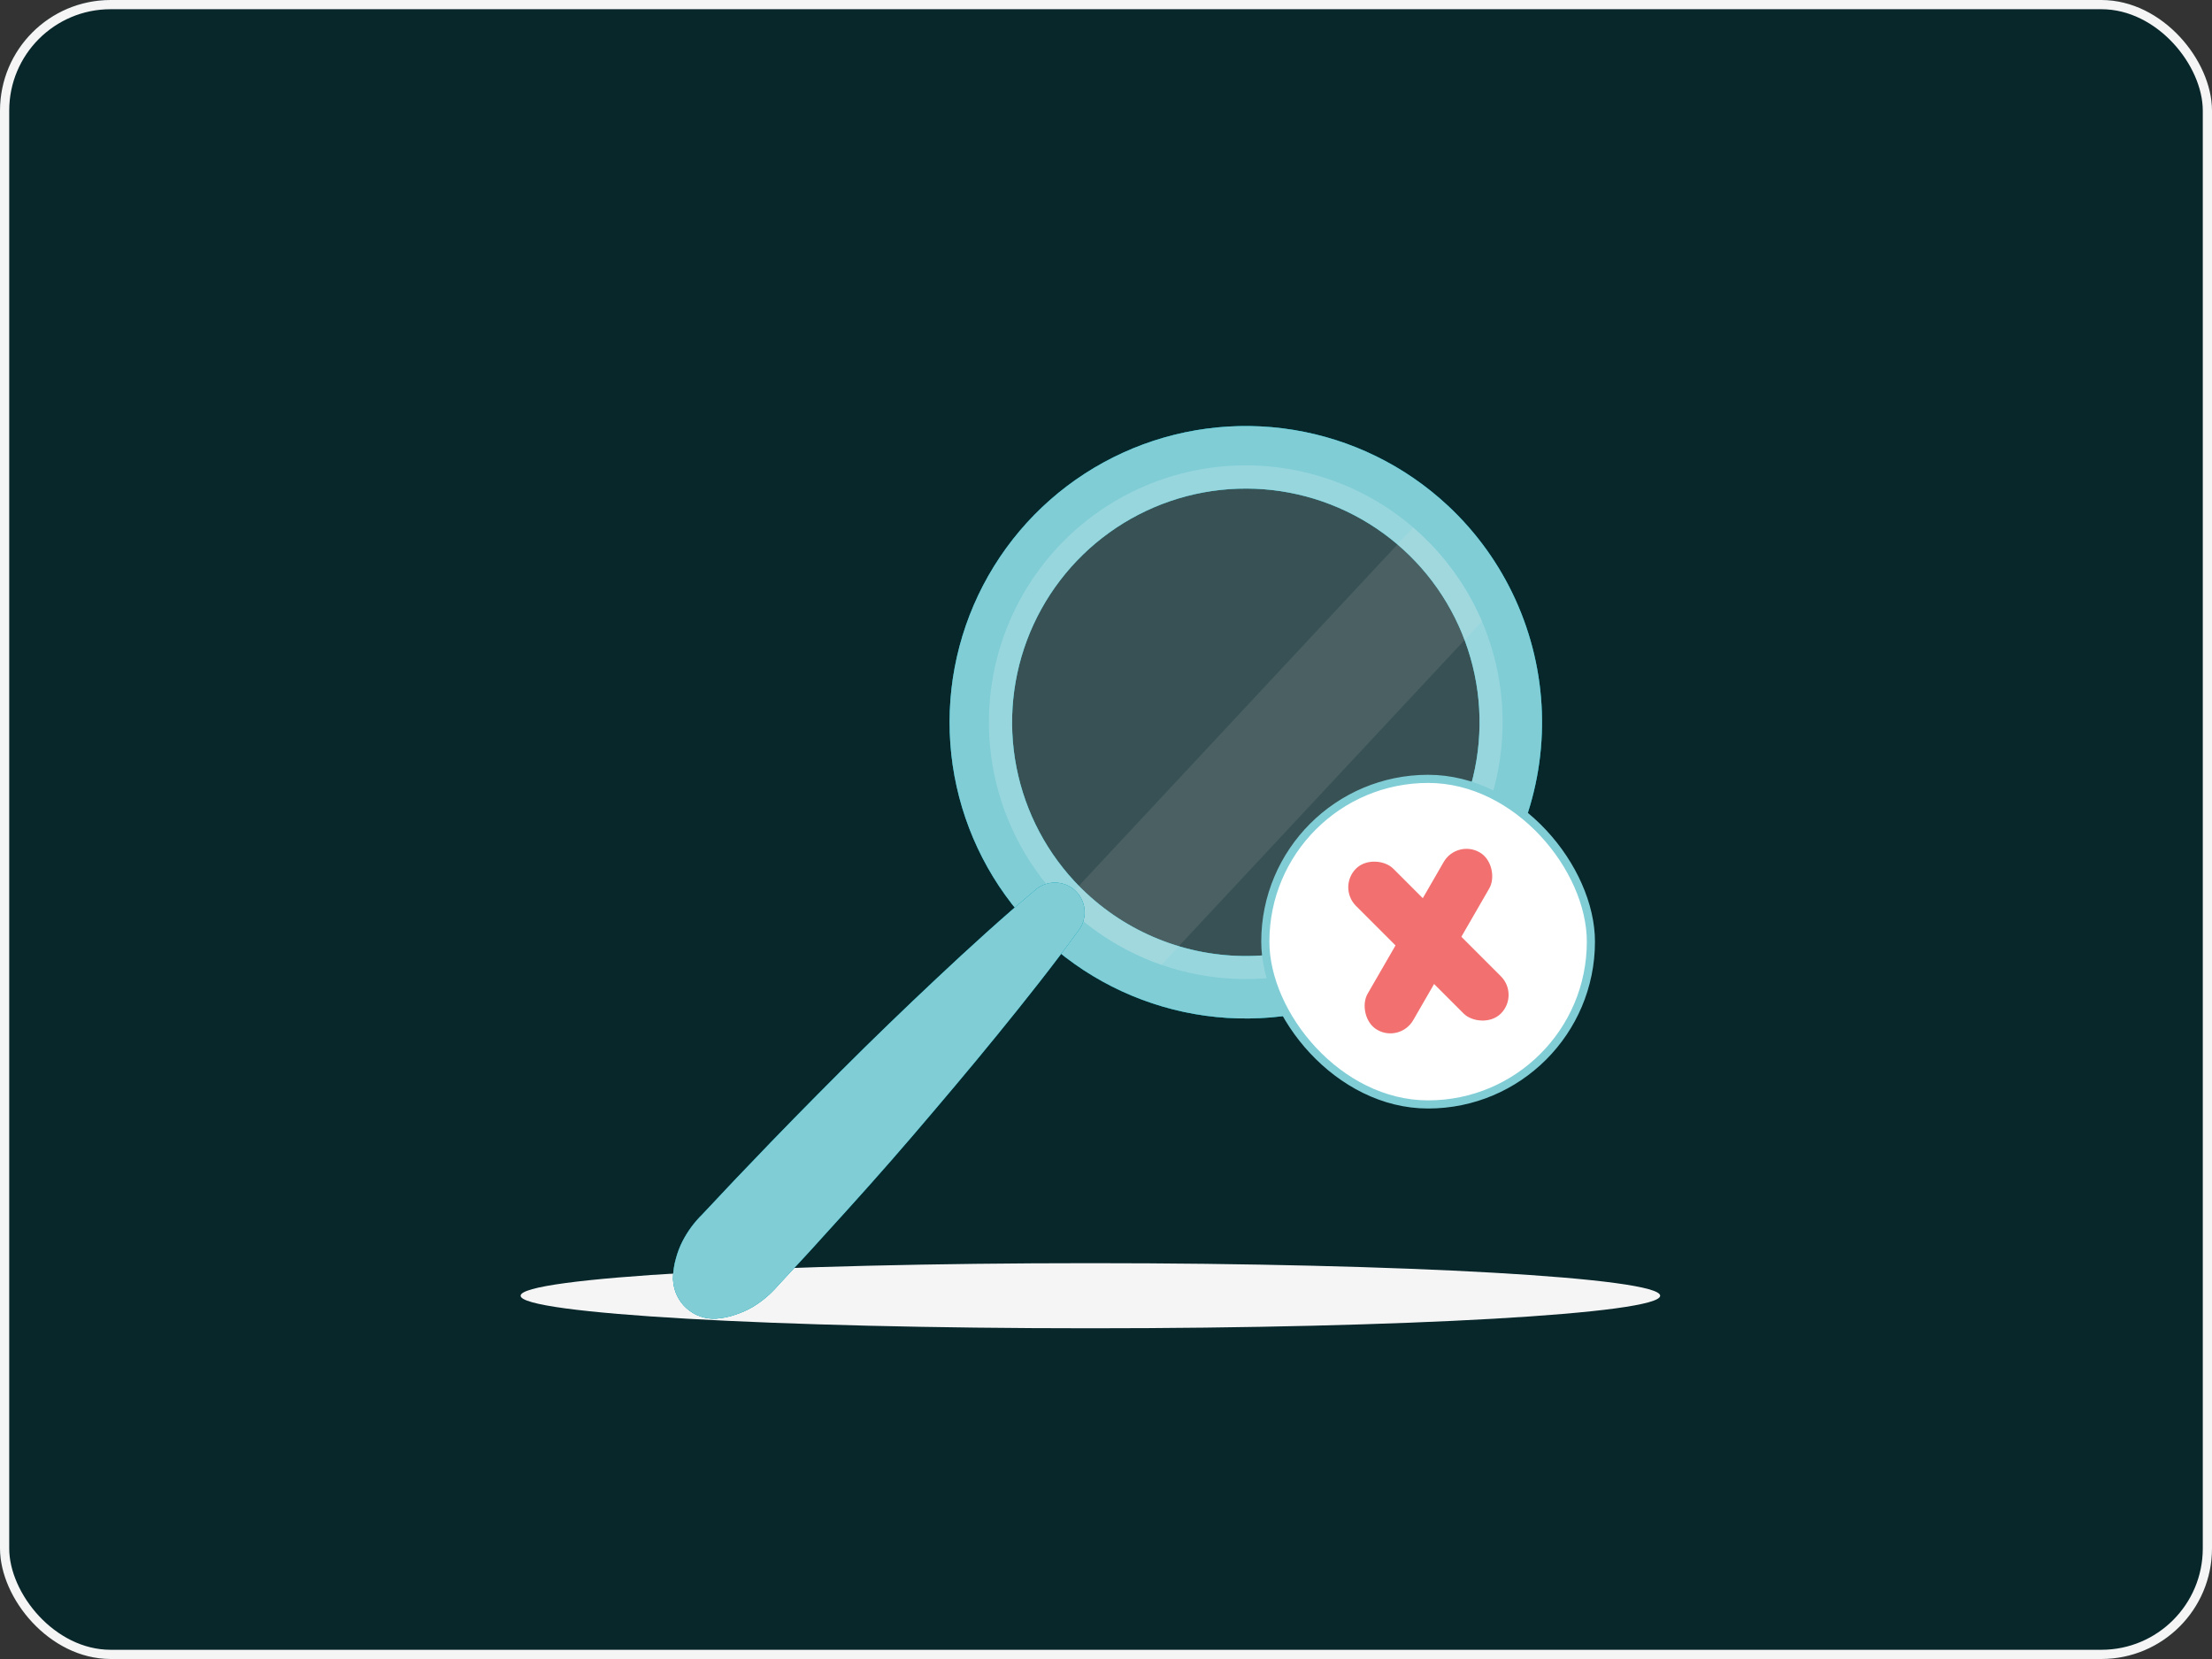
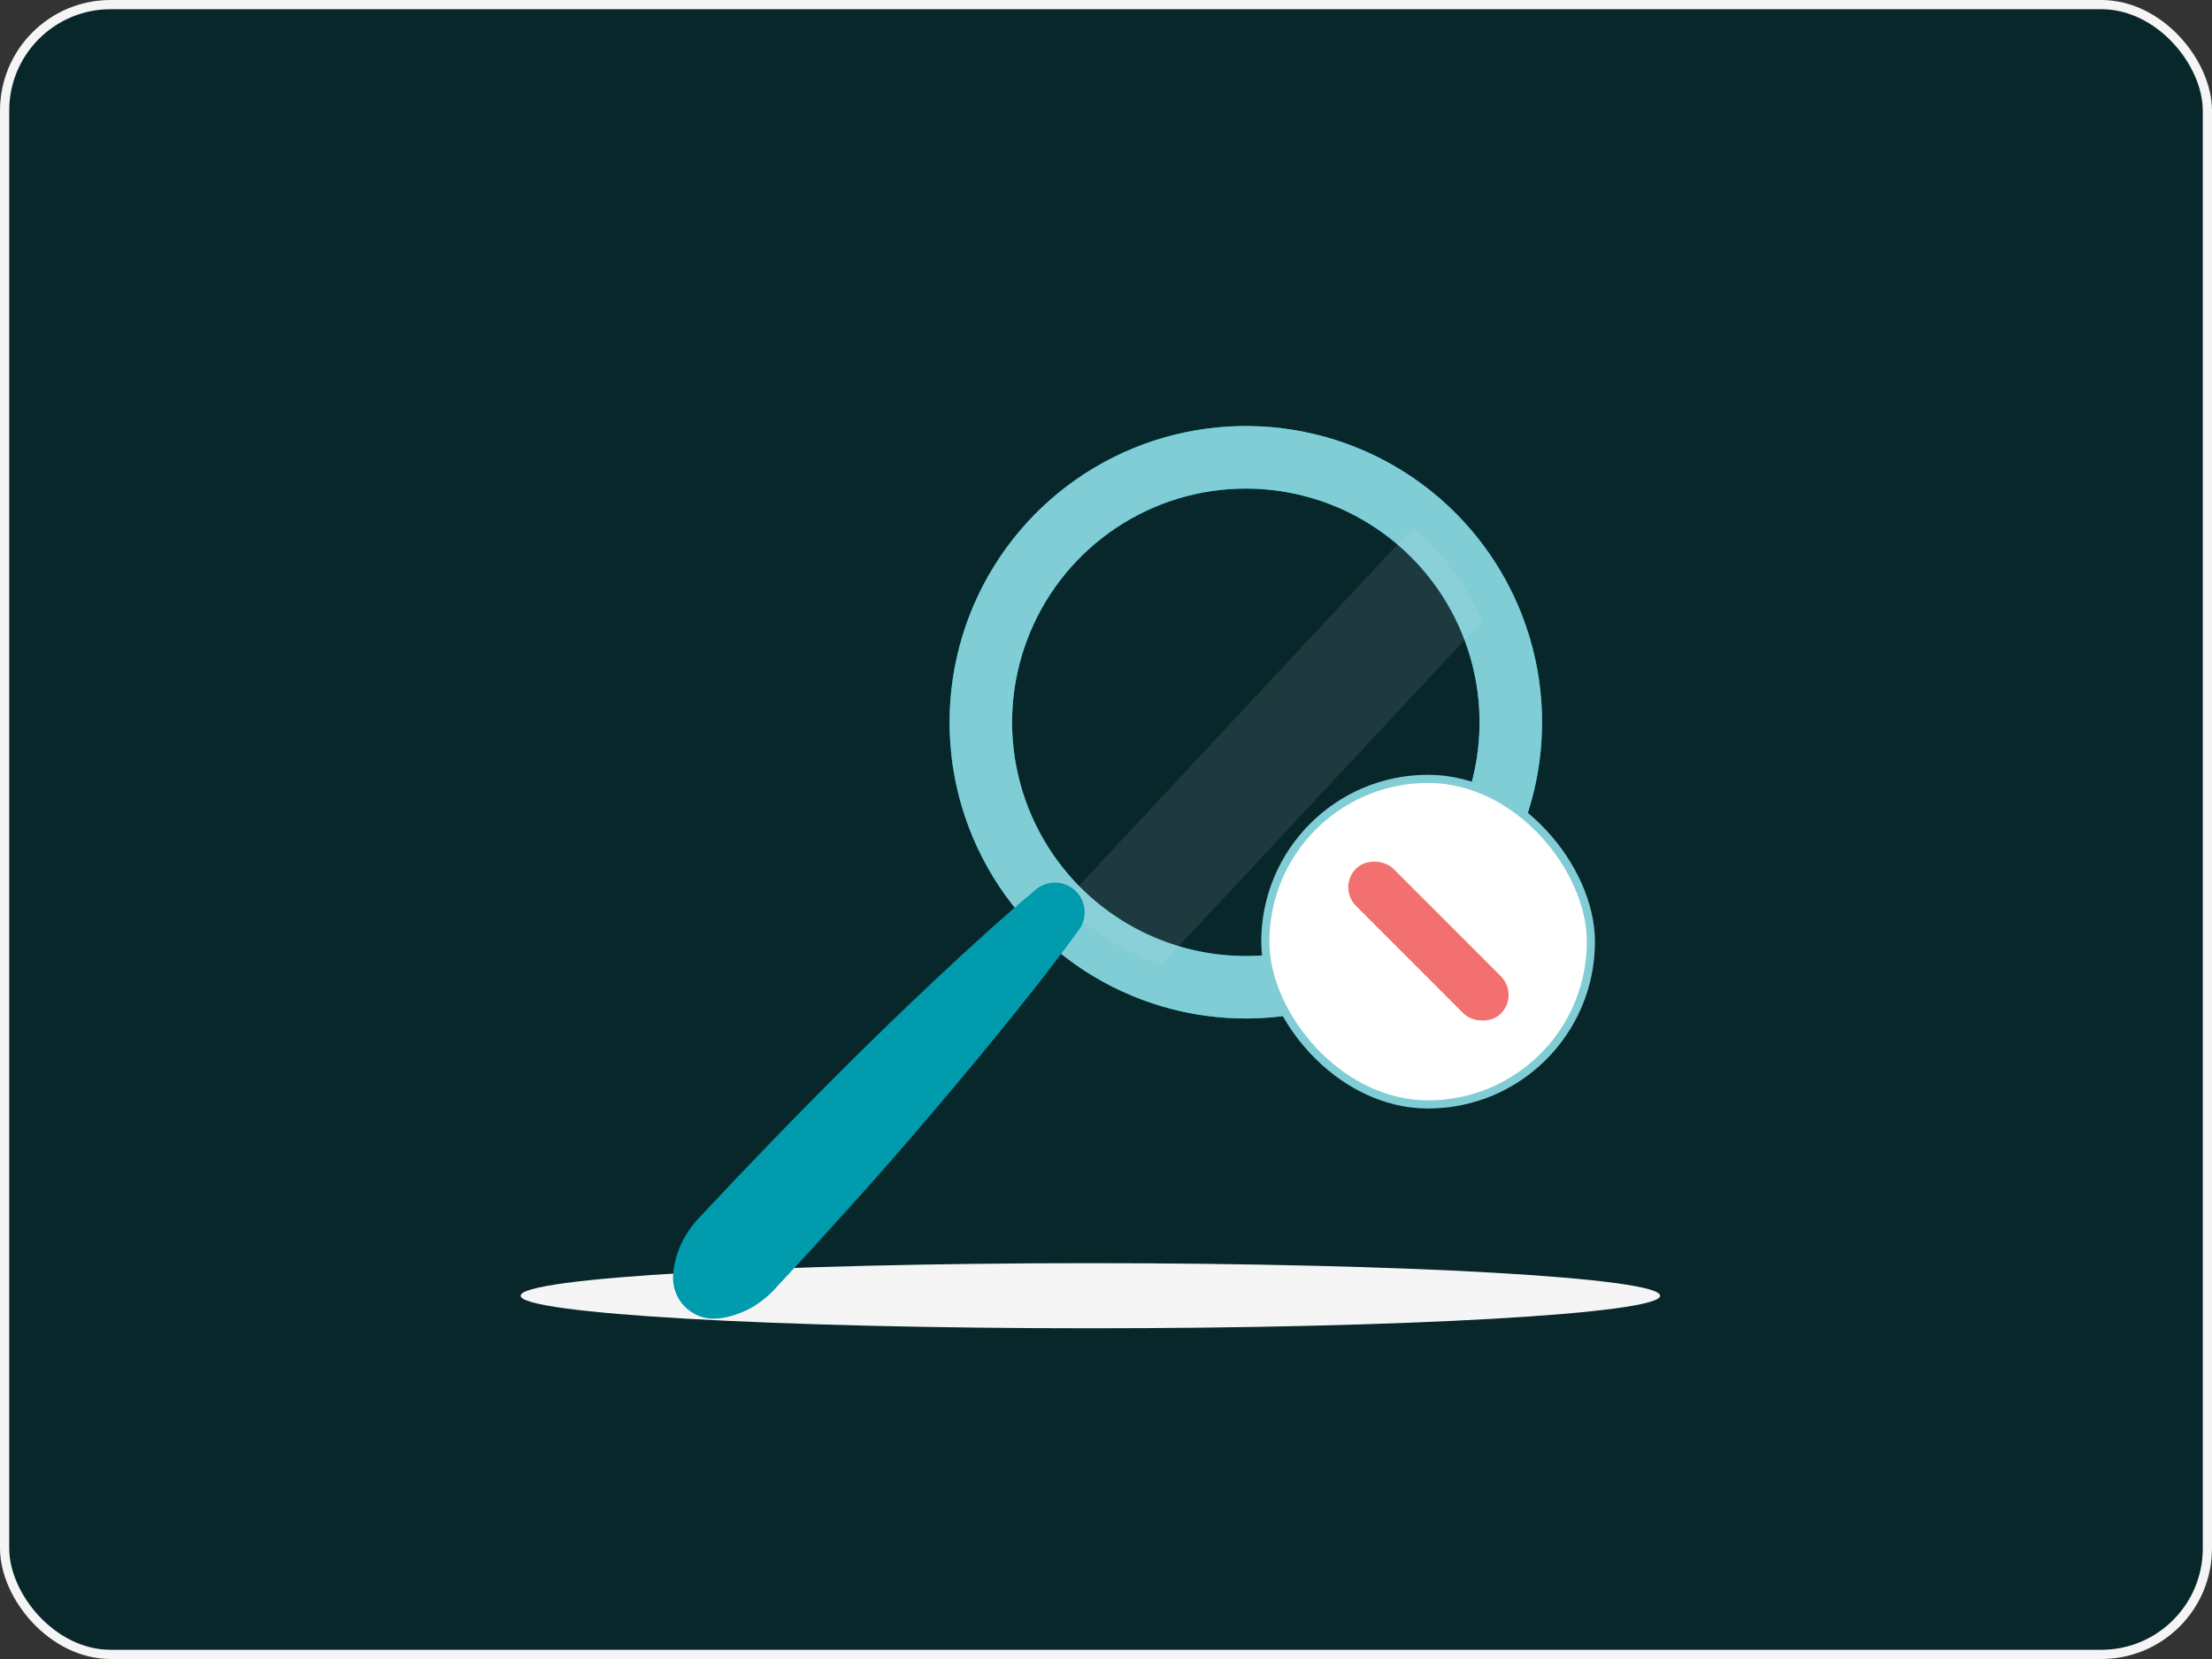
<svg xmlns="http://www.w3.org/2000/svg" fill="none" height="100%" overflow="visible" preserveAspectRatio="none" style="display: block;" viewBox="0 0 240 180" width="100%">
  <rect x="0" y="0" width="240" height="180" fill="#333333" stroke="none" />
  <g id="Frame 2147236718">
    <g clip-path="url(#clip0_0_246)">
      <rect fill="#08272B" height="180" rx="12" width="240" />
      <g id="Time management-rafiki (1) 1">
        <g id="Group 4">
          <g id="Group 2">
            <path d="M157.095 54.864C152.448 50.527 146.618 47.666 140.345 46.643C134.071 45.619 127.635 46.479 121.849 49.113C116.064 51.747 111.19 56.038 107.844 61.442C104.497 66.847 102.828 73.122 103.047 79.475C103.267 85.828 105.365 91.973 109.077 97.133C112.789 102.293 117.948 106.237 123.901 108.465C129.854 110.694 136.335 111.107 142.523 109.653C148.711 108.198 154.329 104.942 158.666 100.294C161.546 97.209 163.79 93.585 165.27 89.632C166.75 85.679 167.437 81.472 167.291 77.254C167.145 73.035 166.169 68.886 164.42 65.045C162.671 61.203 160.182 57.743 157.095 54.864ZM117.866 96.909C114.2 93.486 111.63 89.053 110.483 84.171C109.335 79.288 109.662 74.175 111.42 69.477C113.179 64.78 116.291 60.71 120.363 57.781C124.435 54.852 129.283 53.197 134.296 53.024C139.309 52.851 144.26 54.168 148.524 56.809C152.789 59.45 156.174 63.296 158.252 67.861C160.33 72.426 161.008 77.505 160.2 82.455C159.392 87.405 157.134 92.005 153.712 95.672C151.439 98.106 148.709 100.07 145.678 101.45C142.646 102.829 139.373 103.598 136.044 103.713C132.715 103.827 129.397 103.285 126.277 102.117C123.158 100.948 120.3 99.177 117.865 96.904L117.866 96.909Z" fill="#009BAD" id="Vector" />
            <path d="M157.095 54.864C152.448 50.527 146.618 47.666 140.345 46.643C134.071 45.619 127.635 46.479 121.849 49.113C116.064 51.747 111.19 56.038 107.844 61.442C104.497 66.847 102.828 73.122 103.047 79.475C103.267 85.828 105.365 91.973 109.077 97.133C112.789 102.293 117.948 106.237 123.901 108.465C129.854 110.694 136.335 111.107 142.523 109.653C148.711 108.198 154.329 104.942 158.666 100.294C161.546 97.209 163.79 93.585 165.27 89.632C166.75 85.679 167.437 81.472 167.291 77.254C167.145 73.035 166.169 68.886 164.42 65.045C162.671 61.203 160.182 57.743 157.095 54.864ZM117.866 96.909C114.2 93.486 111.63 89.053 110.483 84.171C109.335 79.288 109.662 74.175 111.42 69.477C113.179 64.78 116.291 60.71 120.363 57.781C124.435 54.852 129.283 53.197 134.296 53.024C139.309 52.851 144.26 54.168 148.524 56.809C152.789 59.45 156.174 63.296 158.252 67.861C160.33 72.426 161.008 77.505 160.2 82.455C159.392 87.405 157.134 92.005 153.712 95.672C151.439 98.106 148.709 100.07 145.678 101.45C142.646 102.829 139.373 103.598 136.044 103.713C132.715 103.827 129.397 103.285 126.277 102.117C123.158 100.948 120.3 99.177 117.865 96.904L117.866 96.909Z" fill="#009BAD" id="Vector_2" />
            <path d="M157.095 54.864C152.448 50.527 146.618 47.666 140.345 46.643C134.071 45.619 127.635 46.479 121.849 49.113C116.064 51.747 111.19 56.038 107.844 61.442C104.497 66.847 102.828 73.122 103.047 79.475C103.267 85.828 105.365 91.973 109.077 97.133C112.789 102.293 117.948 106.237 123.901 108.465C129.854 110.694 136.335 111.107 142.523 109.653C148.711 108.198 154.329 104.942 158.666 100.294C161.546 97.209 163.79 93.585 165.27 89.632C166.75 85.679 167.437 81.472 167.291 77.254C167.145 73.035 166.169 68.886 164.42 65.045C162.671 61.203 160.182 57.743 157.095 54.864ZM117.866 96.909C114.2 93.486 111.63 89.053 110.483 84.171C109.335 79.288 109.662 74.175 111.42 69.477C113.179 64.78 116.291 60.71 120.363 57.781C124.435 54.852 129.283 53.197 134.296 53.024C139.309 52.851 144.26 54.168 148.524 56.809C152.789 59.45 156.174 63.296 158.252 67.861C160.33 72.426 161.008 77.505 160.2 82.455C159.392 87.405 157.134 92.005 153.712 95.672C151.439 98.106 148.709 100.07 145.678 101.45C142.646 102.829 139.373 103.598 136.044 103.713C132.715 103.827 129.397 103.285 126.277 102.117C123.158 100.948 120.3 99.177 117.865 96.904L117.866 96.909Z" fill="white" id="Vector_3" opacity="0.5" />
-             <path d="M154.181 57.989C158.21 61.75 161.033 66.621 162.293 71.986C163.553 77.352 163.195 82.97 161.262 88.131C159.33 93.293 155.91 97.765 151.436 100.983C146.962 104.201 141.634 106.021 136.126 106.211C130.618 106.401 125.177 104.954 120.492 102.052C115.806 99.151 112.086 94.925 109.802 89.909C107.518 84.893 106.772 79.313 107.659 73.874C108.547 68.434 111.027 63.38 114.786 59.35C117.283 56.673 120.283 54.515 123.614 52.998C126.946 51.481 130.543 50.635 134.202 50.508C137.86 50.382 141.507 50.978 144.936 52.261C148.364 53.545 151.505 55.491 154.181 57.989Z" fill="#FAFAFA" id="Vector_4" opacity="0.2" />
            <path d="M160.805 67.411L126.008 104.694C121.981 103.295 118.329 100.991 115.333 97.958L153.324 57.245C156.562 60.017 159.121 63.495 160.805 67.411Z" fill="#E6E6E6" id="Vector_5" opacity="0.1" />
            <path d="M118.307 137.053C152.449 137.053 180.127 138.634 180.127 140.585C180.127 142.536 152.449 144.118 118.307 144.118C84.164 144.118 56.487 142.536 56.487 140.585C56.487 138.634 84.164 137.053 118.307 137.053Z" fill="#F5F5F5" id="freepik--Shadow--inject-766" />
          </g>
          <g id="Group 1">
-             <path d="M117.114 100.818C114.267 104.744 111.259 108.525 108.217 112.265C105.174 116.005 102.06 119.682 98.927 123.341C95.795 127 92.572 130.578 89.326 134.14C87.721 135.941 86.067 137.682 84.434 139.454C83.644 140.382 82.709 141.176 81.664 141.805C81.095 142.135 80.494 142.406 79.87 142.615C79.174 142.864 78.446 143.018 77.708 143.071C77.128 143.106 76.547 143.027 75.998 142.837C75.449 142.648 74.943 142.352 74.508 141.967C74.074 141.581 73.72 141.114 73.466 140.592C73.213 140.069 73.065 139.502 73.031 138.922C73.014 138.858 73.022 138.769 73.021 138.696C73.027 137.955 73.138 137.217 73.348 136.506C73.518 135.878 73.751 135.269 74.045 134.688C74.601 133.603 75.328 132.615 76.199 131.762C77.855 130.011 79.488 128.244 81.16 126.516C84.479 123.026 87.856 119.594 91.261 116.187C94.667 112.779 98.135 109.432 101.651 106.132C105.168 102.831 108.733 99.577 112.45 96.461C113.056 95.98 113.814 95.733 114.586 95.764C115.359 95.795 116.095 96.102 116.66 96.63C117.224 97.158 117.581 97.871 117.665 98.64C117.748 99.409 117.553 100.182 117.114 100.818Z" fill="#009BAD" id="Vector_6" />
            <path d="M117.114 100.818C114.267 104.744 111.259 108.525 108.217 112.265C105.174 116.005 102.06 119.682 98.927 123.341C95.795 127 92.572 130.578 89.326 134.14C87.721 135.941 86.067 137.682 84.434 139.454C83.644 140.382 82.709 141.176 81.664 141.805C81.095 142.135 80.494 142.406 79.87 142.615C79.174 142.864 78.446 143.018 77.708 143.071C77.128 143.106 76.547 143.027 75.998 142.837C75.449 142.648 74.943 142.352 74.508 141.967C74.074 141.581 73.72 141.114 73.466 140.592C73.213 140.069 73.065 139.502 73.031 138.922C73.014 138.858 73.022 138.769 73.021 138.696C73.027 137.955 73.138 137.217 73.348 136.506C73.518 135.878 73.751 135.269 74.045 134.688C74.601 133.603 75.328 132.615 76.199 131.762C77.855 130.011 79.488 128.244 81.16 126.516C84.479 123.026 87.856 119.594 91.261 116.187C94.667 112.779 98.135 109.432 101.651 106.132C105.168 102.831 108.733 99.577 112.45 96.461C113.056 95.98 113.814 95.733 114.586 95.764C115.359 95.795 116.095 96.102 116.66 96.63C117.224 97.158 117.581 97.871 117.665 98.64C117.748 99.409 117.553 100.182 117.114 100.818Z" fill="#009BAD" id="Vector_7" />
-             <path d="M117.114 100.818C114.267 104.744 111.259 108.525 108.217 112.265C105.174 116.005 102.06 119.682 98.927 123.341C95.795 127 92.572 130.578 89.326 134.14C87.721 135.941 86.067 137.682 84.434 139.454C83.644 140.382 82.709 141.176 81.664 141.805C81.095 142.135 80.494 142.406 79.87 142.615C79.174 142.864 78.446 143.018 77.708 143.071C77.128 143.106 76.547 143.027 75.998 142.837C75.449 142.648 74.943 142.352 74.508 141.967C74.074 141.581 73.72 141.114 73.466 140.592C73.213 140.069 73.065 139.502 73.031 138.922C73.014 138.858 73.022 138.769 73.021 138.696C73.027 137.955 73.138 137.217 73.348 136.506C73.518 135.878 73.751 135.269 74.045 134.688C74.601 133.603 75.328 132.615 76.199 131.762C77.855 130.011 79.488 128.244 81.16 126.516C84.479 123.026 87.856 119.594 91.261 116.187C94.667 112.779 98.135 109.432 101.651 106.132C105.168 102.831 108.733 99.577 112.45 96.461C113.056 95.98 113.814 95.733 114.586 95.764C115.359 95.795 116.095 96.102 116.66 96.63C117.224 97.158 117.581 97.871 117.665 98.64C117.748 99.409 117.553 100.182 117.114 100.818Z" fill="white" id="Vector_8" opacity="0.5" />
          </g>
          <g id="Frame 2147236721">
            <rect fill="white" height="35.326" rx="17.663" width="35.326" x="137.285" y="84.505" />
            <rect height="35.326" rx="17.663" stroke="#80CDD6" stroke-width="0.883" width="35.326" x="137.285" y="84.505" />
            <g id="Group 3">
              <rect fill="#F27070" height="22.233" id="Rectangle 9" rx="2.859" transform="rotate(-45 145.102 96.269)" width="5.717" x="145.102" y="96.269" />
-               <rect fill="#F27070" height="22.233" id="Rectangle 10" rx="2.859" transform="rotate(30 158.067 91.052)" width="5.717" x="158.067" y="91.052" />
            </g>
          </g>
        </g>
      </g>
    </g>
    <rect height="179" rx="11.5" stroke="#F5F5F5" width="239" x="0.5" y="0.5" />
  </g>
  <defs>
    <clipPath id="clip0_0_246">
      <rect fill="white" height="180" rx="12" width="240" />
    </clipPath>
  </defs>
</svg>